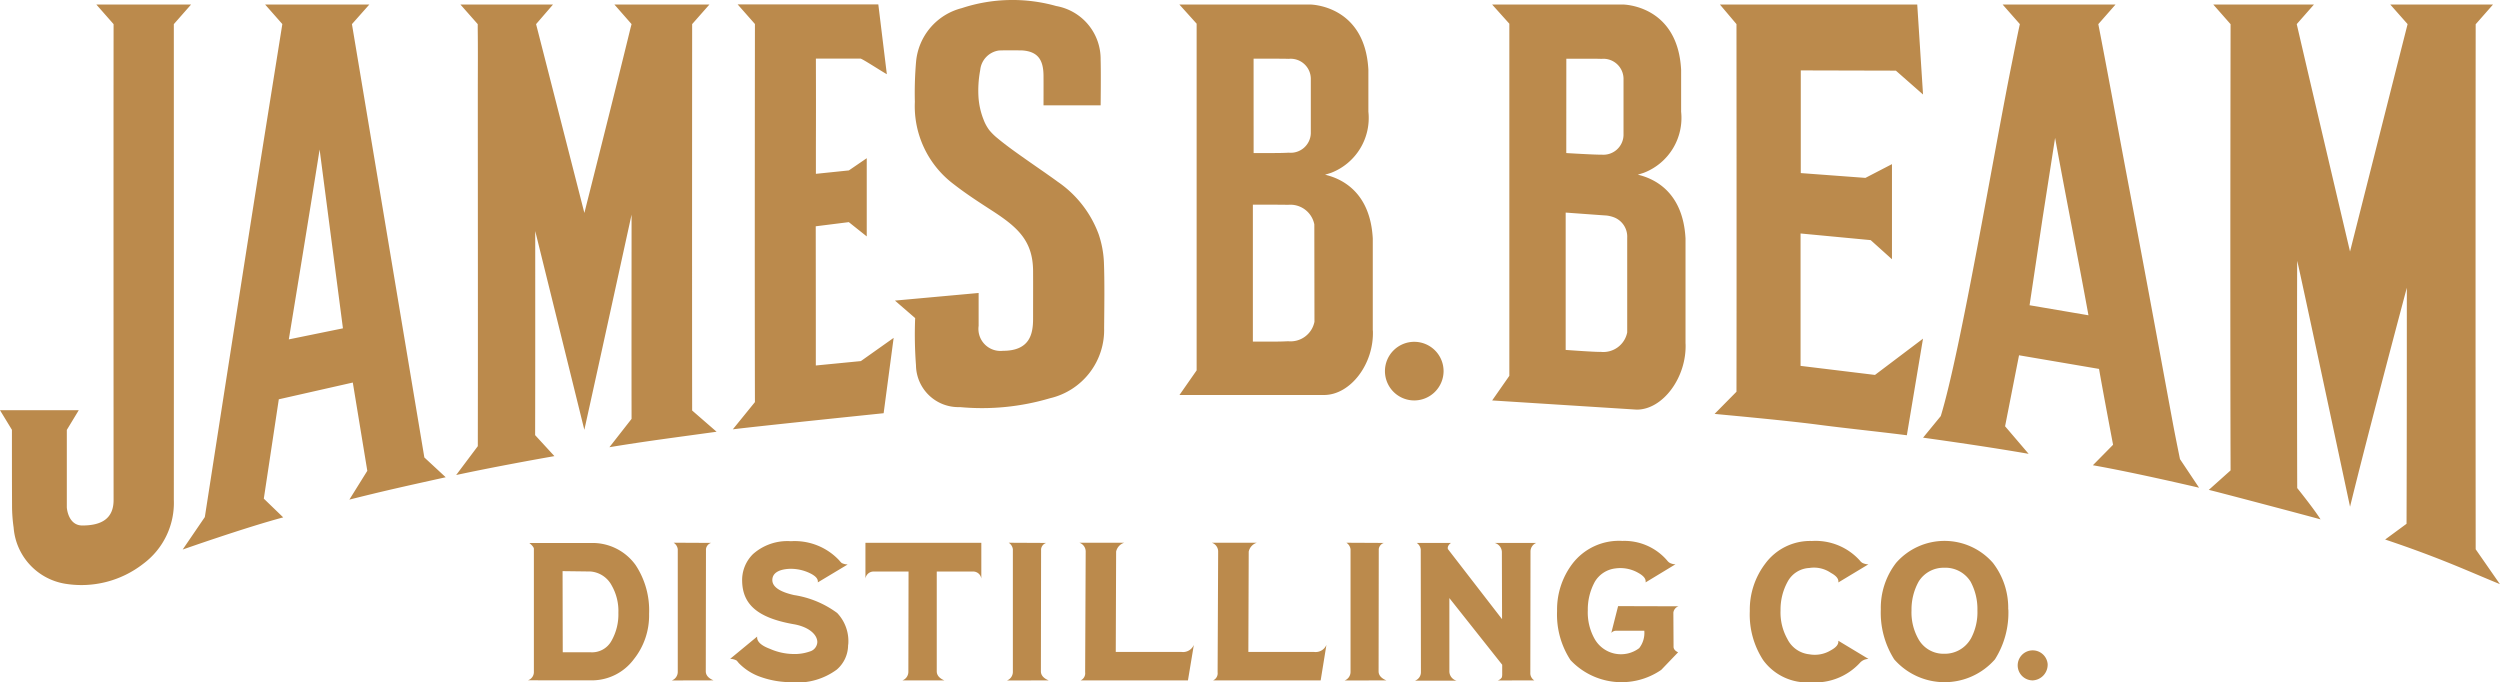
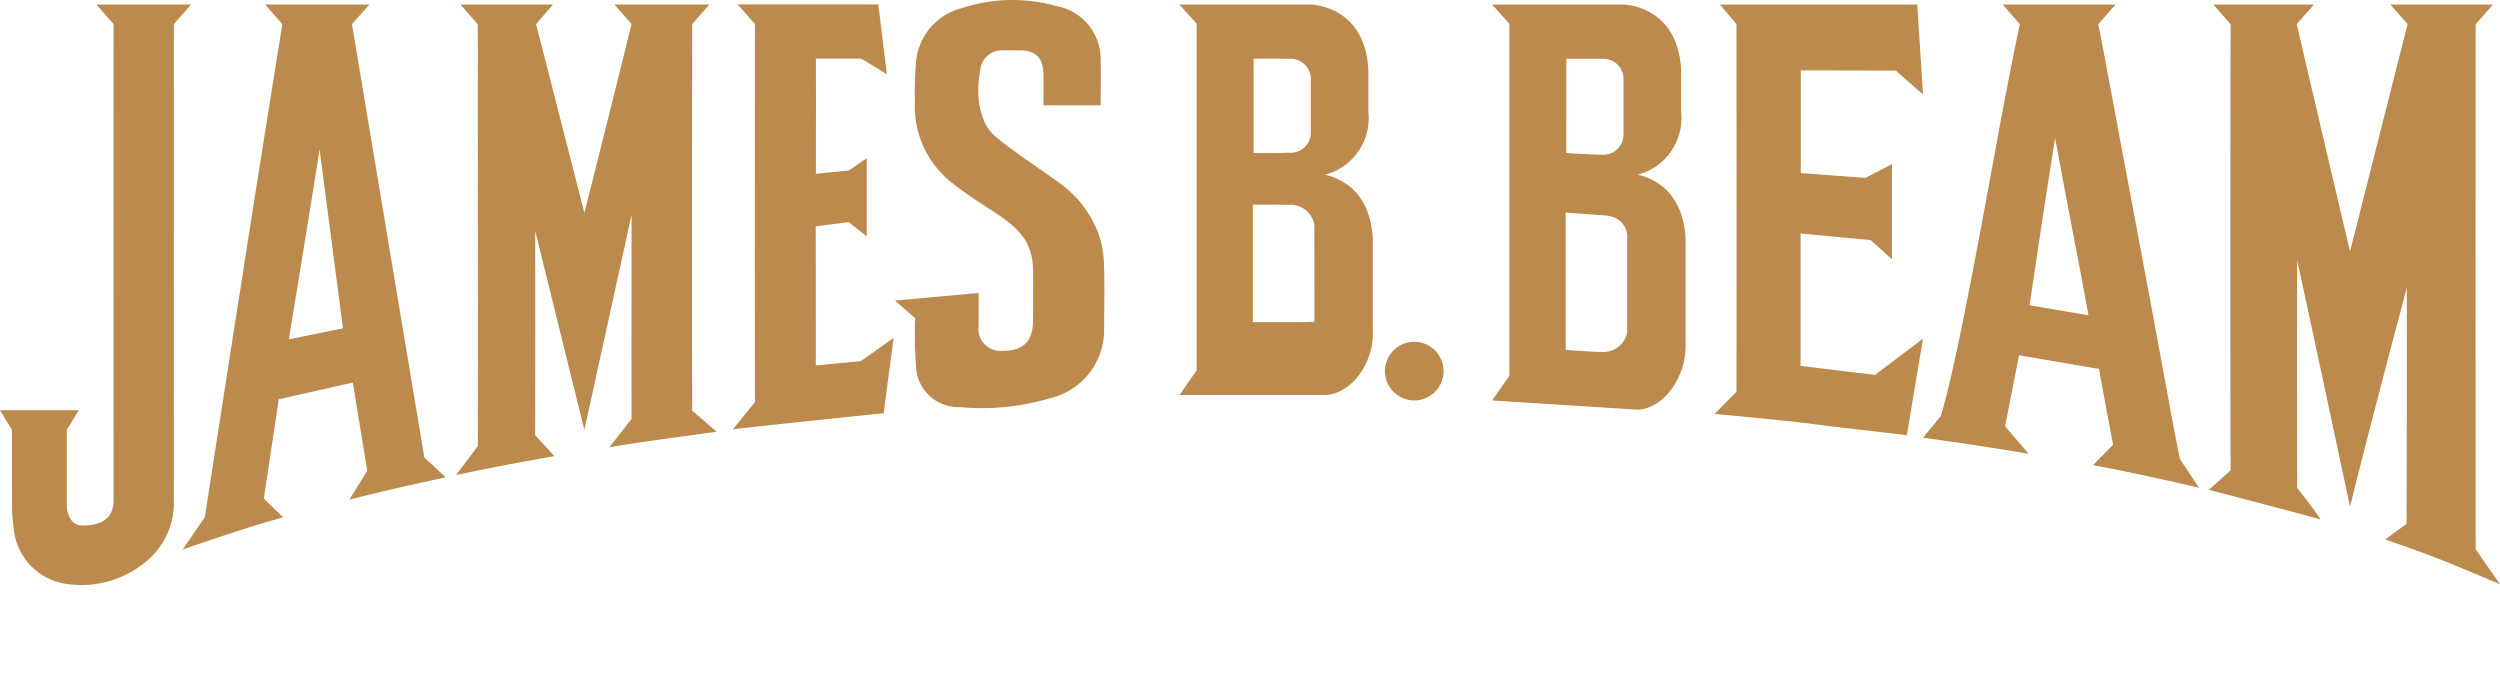
<svg xmlns="http://www.w3.org/2000/svg" width="146.695" height="40.045" viewBox="0 0 146.695 40.045">
  <defs>
    <style>.a{fill:#bb8a4c;}.b{clip-path:url(#a);}</style>
    <clipPath id="a">
      <rect class="a" width="146.695" height="40.045" />
    </clipPath>
  </defs>
  <g class="b">
    <path class="a" d="M145.274,1.416,146.286.265h-6.031l1.018,1.15c-.835,3.289-3.378,13.344-3.378,13.344s-2.153-9.13-3.127-13.344L135.779.265H129.87l1.016,1.154c-.013,8.146-.024,18.034,0,26.183l-1.279,1.144c.177.029,6.147,1.608,6.558,1.731-.359-.583-1.369-1.839-1.369-1.839-.014-4.262-.011-13.231,0-13.326.026,0,3.1,14.422,3.1,14.422,1.065-4.361,3.332-12.849,3.332-12.849,0,4.688,0,9.162-.017,13.85l-1.255.923c3.243,1.087,4.9,1.869,6.733,2.618l-1.421-2.045c-.009-10.023-.01-20.793,0-30.816M122.806,27.3c2.457.43,6.232,1.319,6.232,1.319l-1.121-1.679s-.291-1.42-.431-2.184c-.46-2.482-.9-4.892-1.363-7.374q-.729-3.918-1.469-7.834c-.472-2.524-1.039-5.61-1.529-8.132L124.136.265h-6.627l1.012,1.15c-.164.74-.329,1.6-.479,2.342-1.052,5.214-2.992,16.838-4.161,20.657l-1.039,1.267c1.815.254,4.071.58,6.194.949l-1.382-1.617s.709-3.61.819-4.166l4.694.8c.253,1.447.824,4.451.824,4.451Zm-.258-8.8-3.457-.589.761-5.093.737-4.726c.625,3.432,1.323,6.918,1.958,10.408m-11.3-14.354,1.593,1.4L112.5.265h-11.58l.973,1.15s.013,15.055,0,21.571l-1.284,1.3c.153.021,3.976.358,6.081.634,1.59.209,3.607.415,5.2.62l.948-5.668L110.02,22l-4.367-.531V13.7l4.115.39,1.249,1.123V9.631l-1.557.807-3.794-.282V4.131ZM64.788,19.222c.01-1.153.033-2.7-.013-3.847a5.909,5.909,0,0,0-.306-1.624,6.427,6.427,0,0,0-2.406-3.087c-.245-.183-.5-.357-.747-.533-.318-.221-.637-.442-.954-.664s-.66-.464-.984-.7c-.285-.21-.567-.423-.839-.65a3.3,3.3,0,0,1-.493-.485,2.5,2.5,0,0,1-.334-.617,4.365,4.365,0,0,1-.3-1.38A6.459,6.459,0,0,1,57.5,4.207l.019-.113A1.285,1.285,0,0,1,58.6,2.965c.235-.022,1.369-.007,1.369-.007.949.061,1.251.576,1.262,1.464.005.5,0,1.76,0,1.76h3.352s.024-1.857,0-2.676A3.157,3.157,0,0,0,61.977.354a9.484,9.484,0,0,0-5.544.124,3.575,3.575,0,0,0-2.68,3.145,21.515,21.515,0,0,0-.071,2.351,5.727,5.727,0,0,0,2.287,4.84c.738.576,1.536,1.088,2.326,1.6,1.432.936,2.311,1.734,2.324,3.47.006.809,0,2.007,0,2.816,0,.891-.185,1.885-1.771,1.885a1.294,1.294,0,0,1-1.424-1.464c0-.709,0-1.93,0-1.93l-4.911.447L53.7,18.665a23.949,23.949,0,0,0,.048,2.764,2.489,2.489,0,0,0,2.578,2.459,14.02,14.02,0,0,0,5.281-.519,4.112,4.112,0,0,0,3.18-4.146M50.514,21.188l-2.643.258s0-1.4,0-2.027c0-2.126-.005-6.141-.005-6.141l1.941-.244,1.052.838V9.283L49.81,10l-1.935.2s0-1.428,0-1.521c.006-1.895.006-3.088,0-4.982,0-.093,0-.258,0-.258H50.5c.142.035,1.264.767,1.538.915l-.5-4.095H51.2c-2.629,0-7.916,0-7.916,0l1.014,1.15s-.02,15.208,0,22.185L43,25.193c1.2-.158,8.85-.946,8.85-.946l.587-4.421Zm-9.9,2.9c-.011-7.318,0-22.673,0-22.673L41.628.265H36.051l1.008,1.15-.064.242C36.136,5.19,34.29,12.495,34.29,12.495L31.456,1.416l.993-1.15H27.017l1.015,1.15,0,.282c.016,1.193.006,2.388.005,3.582,0,7.021.012,13.878,0,20.9l-1.271,1.694c2.109-.455,4.7-.923,5.765-1.11L31.4,25.533c.011-3.779.006-8.2.006-11.976l2.882,11.664c.881-3.975,2.771-12.627,2.771-12.627,0,3.582-.007,8.4,0,11.985l-1.3,1.663c2.093-.349,4.162-.612,6.289-.908ZM20.5,29.317c2.112-.532,3.215-.772,5.653-1.313L24.9,26.843,20.651,1.416l1.02-1.15H15.557l1.01,1.146c-.027.172-1.016,6.356-1.436,9.008-.955,6.028-3.112,19.92-3.112,19.92l-1.3,1.906s3.692-1.3,5.9-1.887l-1.139-1.1.88-5.829,4.342-.983.851,5.18Zm-.377-10.051-3.176.649s1.224-7.446,1.807-11.143ZM10.2,1.416,11.211.267l-5.557,0,1.011,1.15c-.009,7.589,0,26.317,0,27.926,0,1.077-.692,1.492-1.835,1.492-.772,0-.9-.885-.909-1.072,0-.005,0-2.526,0-3.788v-.749l.7-1.155H0l.7,1.15c0,1.429,0,3.033.007,4.462A9.026,9.026,0,0,0,.8,30.958a3.621,3.621,0,0,0,2.99,3.289A5.9,5.9,0,0,0,8.4,33.086a4.451,4.451,0,0,0,1.8-3.757c.006-9.2,0-18.715,0-27.913" transform="translate(0 0)" />
    <path class="a" d="M407.629,101.5a1.72,1.72,0,1,0-1.722,1.715,1.725,1.725,0,0,0,1.722-1.715" transform="translate(-322.923 -79.718)" />
-     <path class="a" d="M352.114,19.929a1.429,1.429,0,0,1-1.546,1.143c-.276.016-.6.022-.9.022H348.5V13.06s.549,0,1.161,0c.305,0,.6,0,.9.008a1.431,1.431,0,0,1,1.545,1.148ZM348.542,4.493s.548,0,1.161,0c.305,0,.616,0,.9.009A1.183,1.183,0,0,1,351.9,5.649V8.865a1.181,1.181,0,0,1-1.295,1.143c-.276.016-.6.021-.9.021-.613,0-1.161,0-1.161,0Zm6.994,15.953v-5.4c-.145-2.748-1.849-3.525-2.8-3.745l.293-.091h0l.017-.005.049-.017h0A3.449,3.449,0,0,0,355.278,7.6V5.145c-.2-3.832-3.435-3.832-3.435-3.832h-7.657L345.2,2.439v8.481h0V22.782l-1.007,1.444h8.484c1.546,0,2.938-1.82,2.865-3.781" transform="translate(-274.984 -1.049)" />
+     <path class="a" d="M352.114,19.929c-.276.016-.6.022-.9.022H348.5V13.06s.549,0,1.161,0c.305,0,.6,0,.9.008a1.431,1.431,0,0,1,1.545,1.148ZM348.542,4.493s.548,0,1.161,0c.305,0,.616,0,.9.009A1.183,1.183,0,0,1,351.9,5.649V8.865a1.181,1.181,0,0,1-1.295,1.143c-.276.016-.6.021-.9.021-.613,0-1.161,0-1.161,0Zm6.994,15.953v-5.4c-.145-2.748-1.849-3.525-2.8-3.745l.293-.091h0l.017-.005.049-.017h0A3.449,3.449,0,0,0,355.278,7.6V5.145c-.2-3.832-3.435-3.832-3.435-3.832h-7.657L345.2,2.439v8.481h0V22.782l-1.007,1.444h8.484c1.546,0,2.938-1.82,2.865-3.781" transform="translate(-274.984 -1.049)" />
    <path class="a" d="M443.39,20.552a1.428,1.428,0,0,1-1.546,1.143c-.276.016-2.064-.115-2.064-.115V13.521l2.062.15.329.022a1.8,1.8,0,0,1,.425.1A1.214,1.214,0,0,1,443.39,15Zm-3.572-16.06h1.161c.305,0,.616,0,.9.009a1.183,1.183,0,0,1,1.295,1.146V8.978a1.181,1.181,0,0,1-1.295,1.143c-.276.016-2.064-.093-2.064-.093Zm6.994,16.722V15.042c-.145-2.748-1.848-3.524-2.8-3.745l.293-.091.017-.006.05-.017A3.449,3.449,0,0,0,446.554,7.6V5.143c-.2-3.832-3.435-3.832-3.435-3.832h-7.657l1.012,1.127v8.481h0V23.1l-1.008,1.444,8.484.539c1.546,0,2.938-1.91,2.865-3.872" transform="translate(-347.909 -1.047)" />
-     <path class="a" d="M243.245,165.1a.881.881,0,1,0-.872.967.924.924,0,0,0,.872-.967m-4.517-1.467a1.753,1.753,0,0,1-1.562.871,1.679,1.679,0,0,1-1.509-.871,3.173,3.173,0,0,1-.4-1.679,3.383,3.383,0,0,1,.415-1.679,1.721,1.721,0,0,1,1.5-.818,1.74,1.74,0,0,1,1.552.818,3.383,3.383,0,0,1,.4,1.679,3.272,3.272,0,0,1-.393,1.679m2.2-1.733a4.313,4.313,0,0,0-.9-2.732,3.774,3.774,0,0,0-5.676,0,4.312,4.312,0,0,0-.9,2.732,5.108,5.108,0,0,0,.787,2.933,3.929,3.929,0,0,0,5.91,0,5.108,5.108,0,0,0,.787-2.933m-9.98,1.839c.032.2-.106.382-.436.563a1.816,1.816,0,0,1-1.265.234,1.624,1.624,0,0,1-1.286-.9,3.172,3.172,0,0,1-.4-1.679,3.383,3.383,0,0,1,.414-1.679,1.528,1.528,0,0,1,1.275-.807,1.747,1.747,0,0,1,1.265.287c.33.181.468.361.436.563l1.764-1.063a.842.842,0,0,1-.351-.085.576.576,0,0,1-.159-.149,3.5,3.5,0,0,0-2.806-1.137,3.271,3.271,0,0,0-2.742,1.339,4.455,4.455,0,0,0-.9,2.774,4.885,4.885,0,0,0,.786,2.88,3.194,3.194,0,0,0,2.8,1.3,3.578,3.578,0,0,0,2.87-1.137.685.685,0,0,1,.51-.234Zm-12.919-2.03-.4,1.573a.362.362,0,0,1,.3-.127h1.637a1.447,1.447,0,0,1-.3,1.02,1.776,1.776,0,0,1-2.615-.542,3.172,3.172,0,0,1-.4-1.679,3.385,3.385,0,0,1,.415-1.679,1.62,1.62,0,0,1,1.19-.776,2.113,2.113,0,0,1,1.35.255c.329.181.468.361.436.563l1.754-1.063a.743.743,0,0,1-.34-.085.571.571,0,0,1-.159-.149,3.309,3.309,0,0,0-2.615-1.137,3.44,3.44,0,0,0-2.934,1.339,4.455,4.455,0,0,0-.9,2.774,4.883,4.883,0,0,0,.787,2.88,4.111,4.111,0,0,0,5.325.574l.989-1.031c-.181-.085-.276-.2-.266-.351l-.011-1.977a.452.452,0,0,1,.3-.372Zm-4.917,4.358a.51.51,0,0,1-.234-.382l.011-7.185a.543.543,0,0,1,.34-.5h-2.445a.571.571,0,0,1,.425.532l.011,3.943-3.178-4.113c-.032-.117.022-.245.181-.361h-2.009a.545.545,0,0,1,.234.383l.011,7.2a.528.528,0,0,1-.351.5h2.445a.572.572,0,0,1-.425-.532v-4.315l3.1,3.911v.542a.7.7,0,0,1-.021.2.427.427,0,0,1-.244.181Zm-8.68,0c-.308-.127-.457-.308-.457-.531l.01-7.174a.438.438,0,0,1,.3-.361l-2.2-.011a.528.528,0,0,1,.244.383v7.2a.537.537,0,0,1-.351.5Zm-3.518-2.083a.688.688,0,0,1-.723.414h-3.858l.021-5.888a.7.7,0,0,1,.478-.521H194.2a.545.545,0,0,1,.372.5l-.032,7.1a.457.457,0,0,1-.266.478h6.313Zm-7.78,0a.688.688,0,0,1-.723.414h-3.858l.021-5.888a.7.7,0,0,1,.478-.521h-2.636a.544.544,0,0,1,.372.5l-.032,7.1a.457.457,0,0,1-.266.478H192.8Zm-8.517,2.083c-.308-.127-.457-.308-.457-.531l.011-7.174a.437.437,0,0,1,.3-.361l-2.2-.011a.528.528,0,0,1,.244.383v7.2a.537.537,0,0,1-.351.5Zm-6.122,0c-.3-.127-.446-.308-.446-.531v-5.856h2.115a.482.482,0,0,1,.5.415v-2.1h-6.8v2.1a.482.482,0,0,1,.5-.415h2.03l-.011,5.888a.537.537,0,0,1-.351.5Zm-5.64-2.094a2.4,2.4,0,0,0-.648-1.86,5.719,5.719,0,0,0-2.53-1.052c-.85-.191-1.276-.489-1.276-.882,0-.351.287-.627,1.02-.659a2.588,2.588,0,0,1,1.159.244c.361.17.521.351.489.553l1.754-1.052a.84.84,0,0,1-.351-.085,1.189,1.189,0,0,1-.149-.159A3.578,3.578,0,0,0,169.5,157.9a3.03,3.03,0,0,0-2.221.755,2.139,2.139,0,0,0-.638,1.6c.032,1.361.914,2.136,2.987,2.509.861.138,1.414.574,1.424,1.052a.6.6,0,0,1-.436.553,2.687,2.687,0,0,1-1.01.149,3.5,3.5,0,0,1-1.329-.3c-.542-.2-.787-.447-.755-.723l-1.584,1.307a.845.845,0,0,1,.351.085c.032.011.074.064.149.159a3.275,3.275,0,0,0,1.286.818,5.35,5.35,0,0,0,1.828.308v.01a3.922,3.922,0,0,0,2.636-.744,1.907,1.907,0,0,0,.67-1.467m-7.894,2.094c-.308-.127-.457-.308-.457-.531l.011-7.174a.438.438,0,0,1,.3-.361l-2.2-.011a.528.528,0,0,1,.245.383v7.2a.538.538,0,0,1-.351.5Zm-8.85-1.647-.01-4.762,1.637.021a1.543,1.543,0,0,1,1.244.819,3.013,3.013,0,0,1,.393,1.615,3.121,3.121,0,0,1-.4,1.626,1.3,1.3,0,0,1-1.233.68Zm1.743,1.647a3.071,3.071,0,0,0,2.423-1.233,4.114,4.114,0,0,0,.9-2.668,4.813,4.813,0,0,0-.787-2.859,3.107,3.107,0,0,0-2.615-1.3h-3.624c.181.149.266.265.266.34v7.227a.505.505,0,0,1-.351.489Z" transform="translate(-123.093 -126.143)" />
  </g>
</svg>